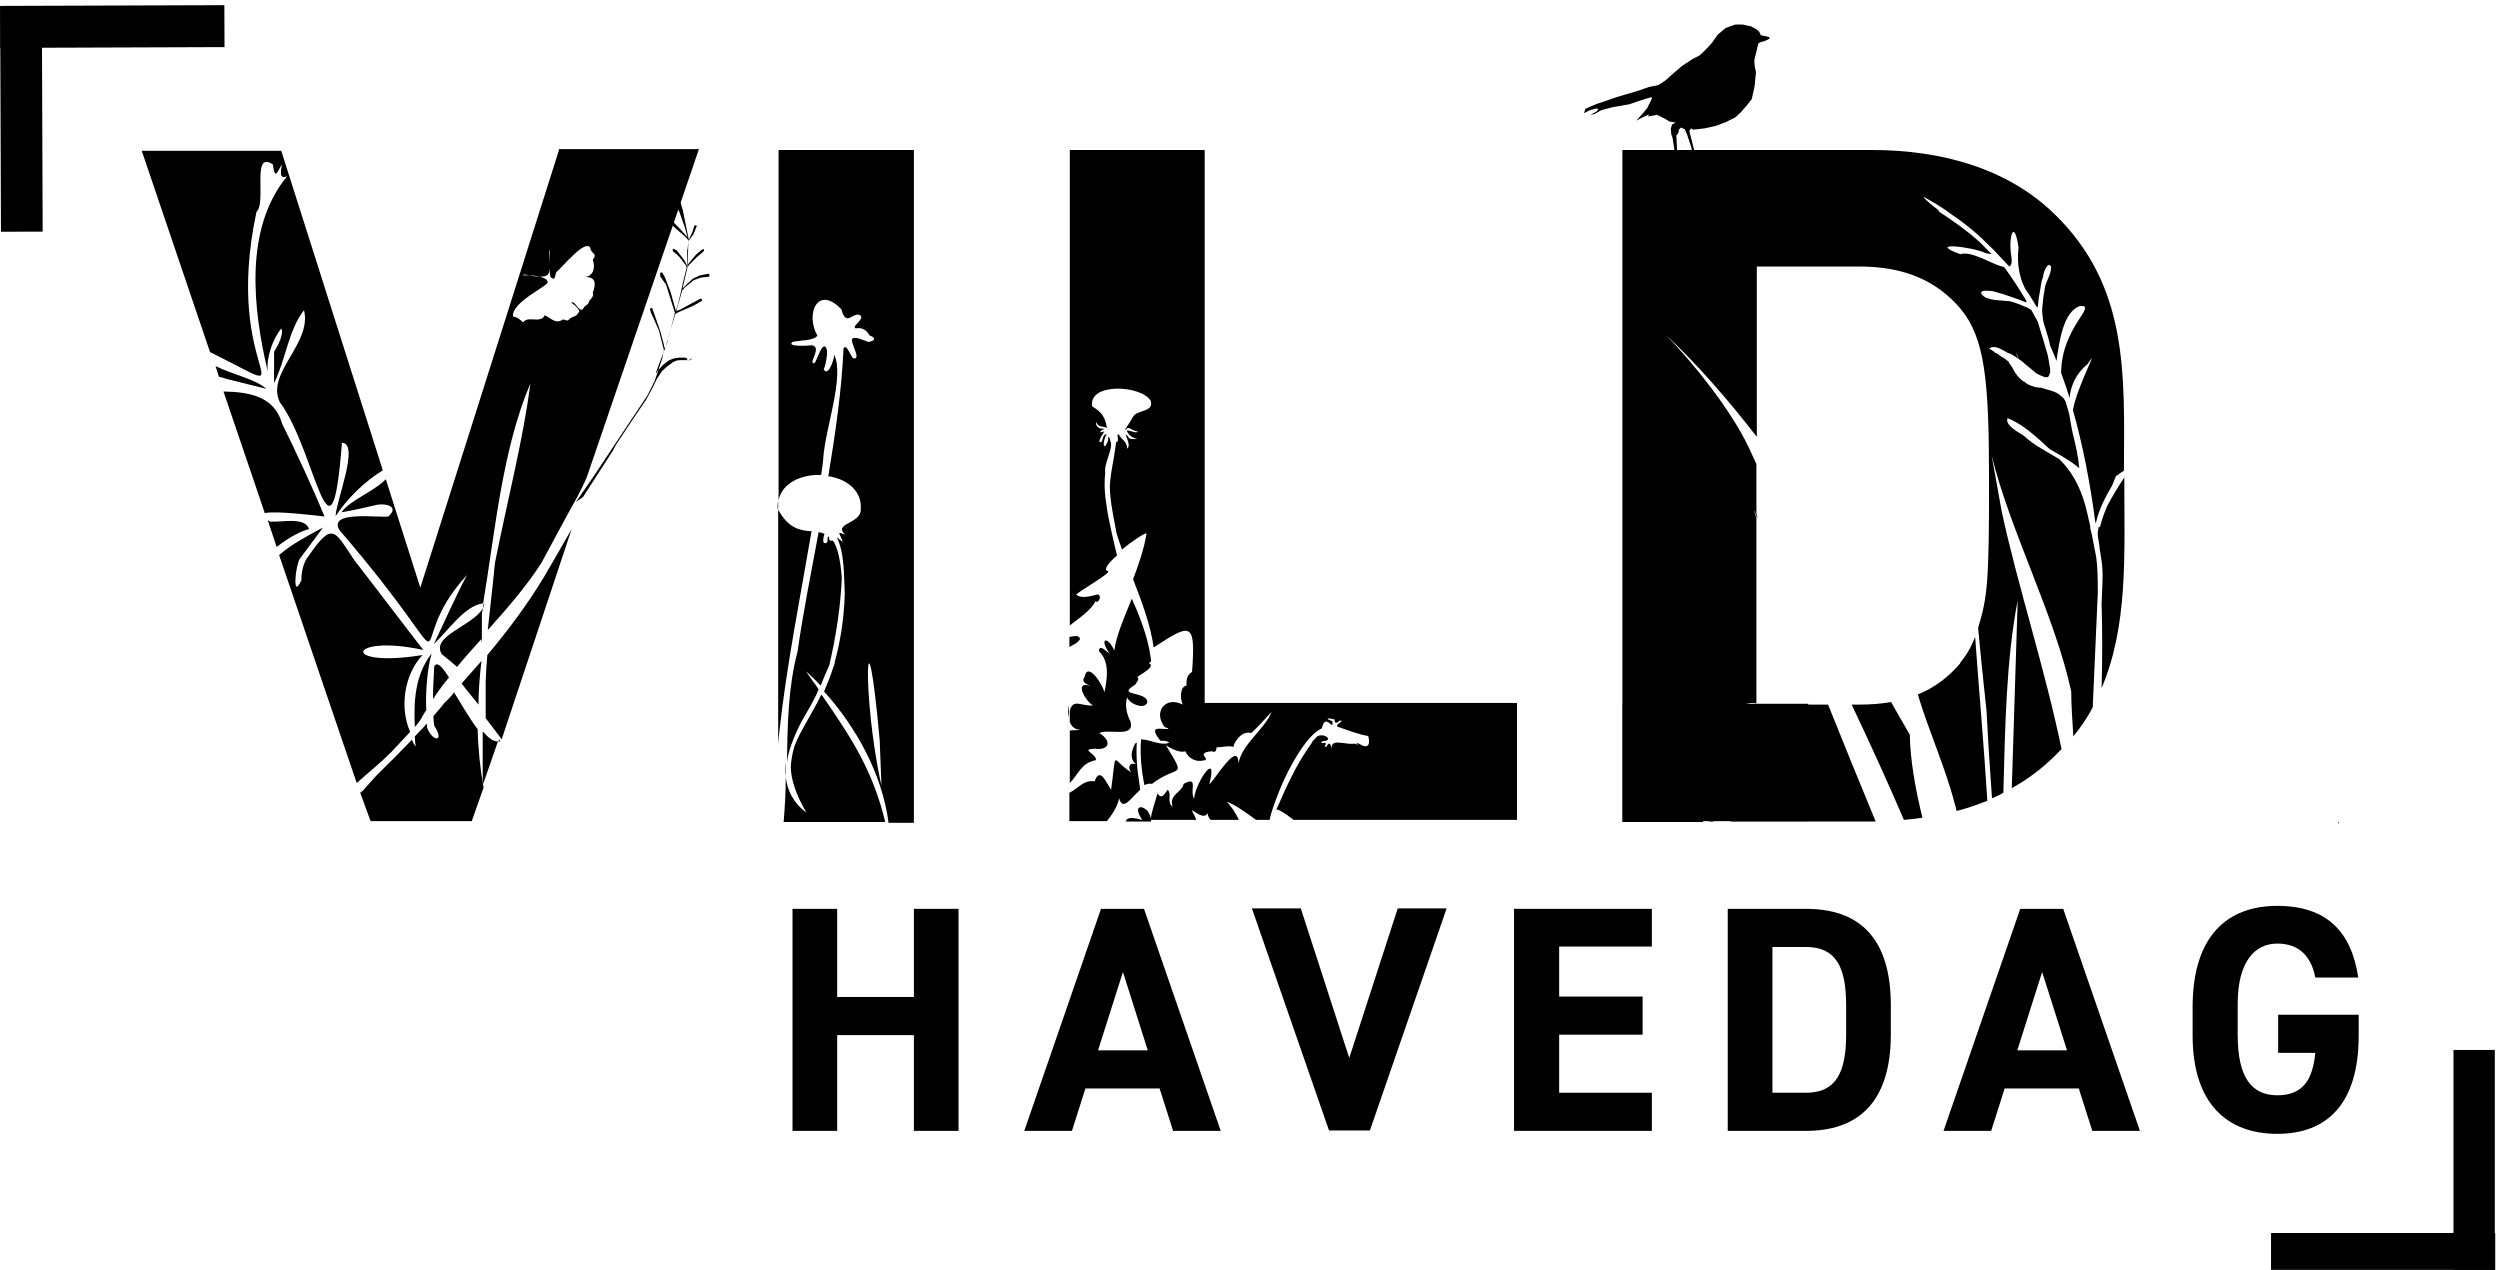
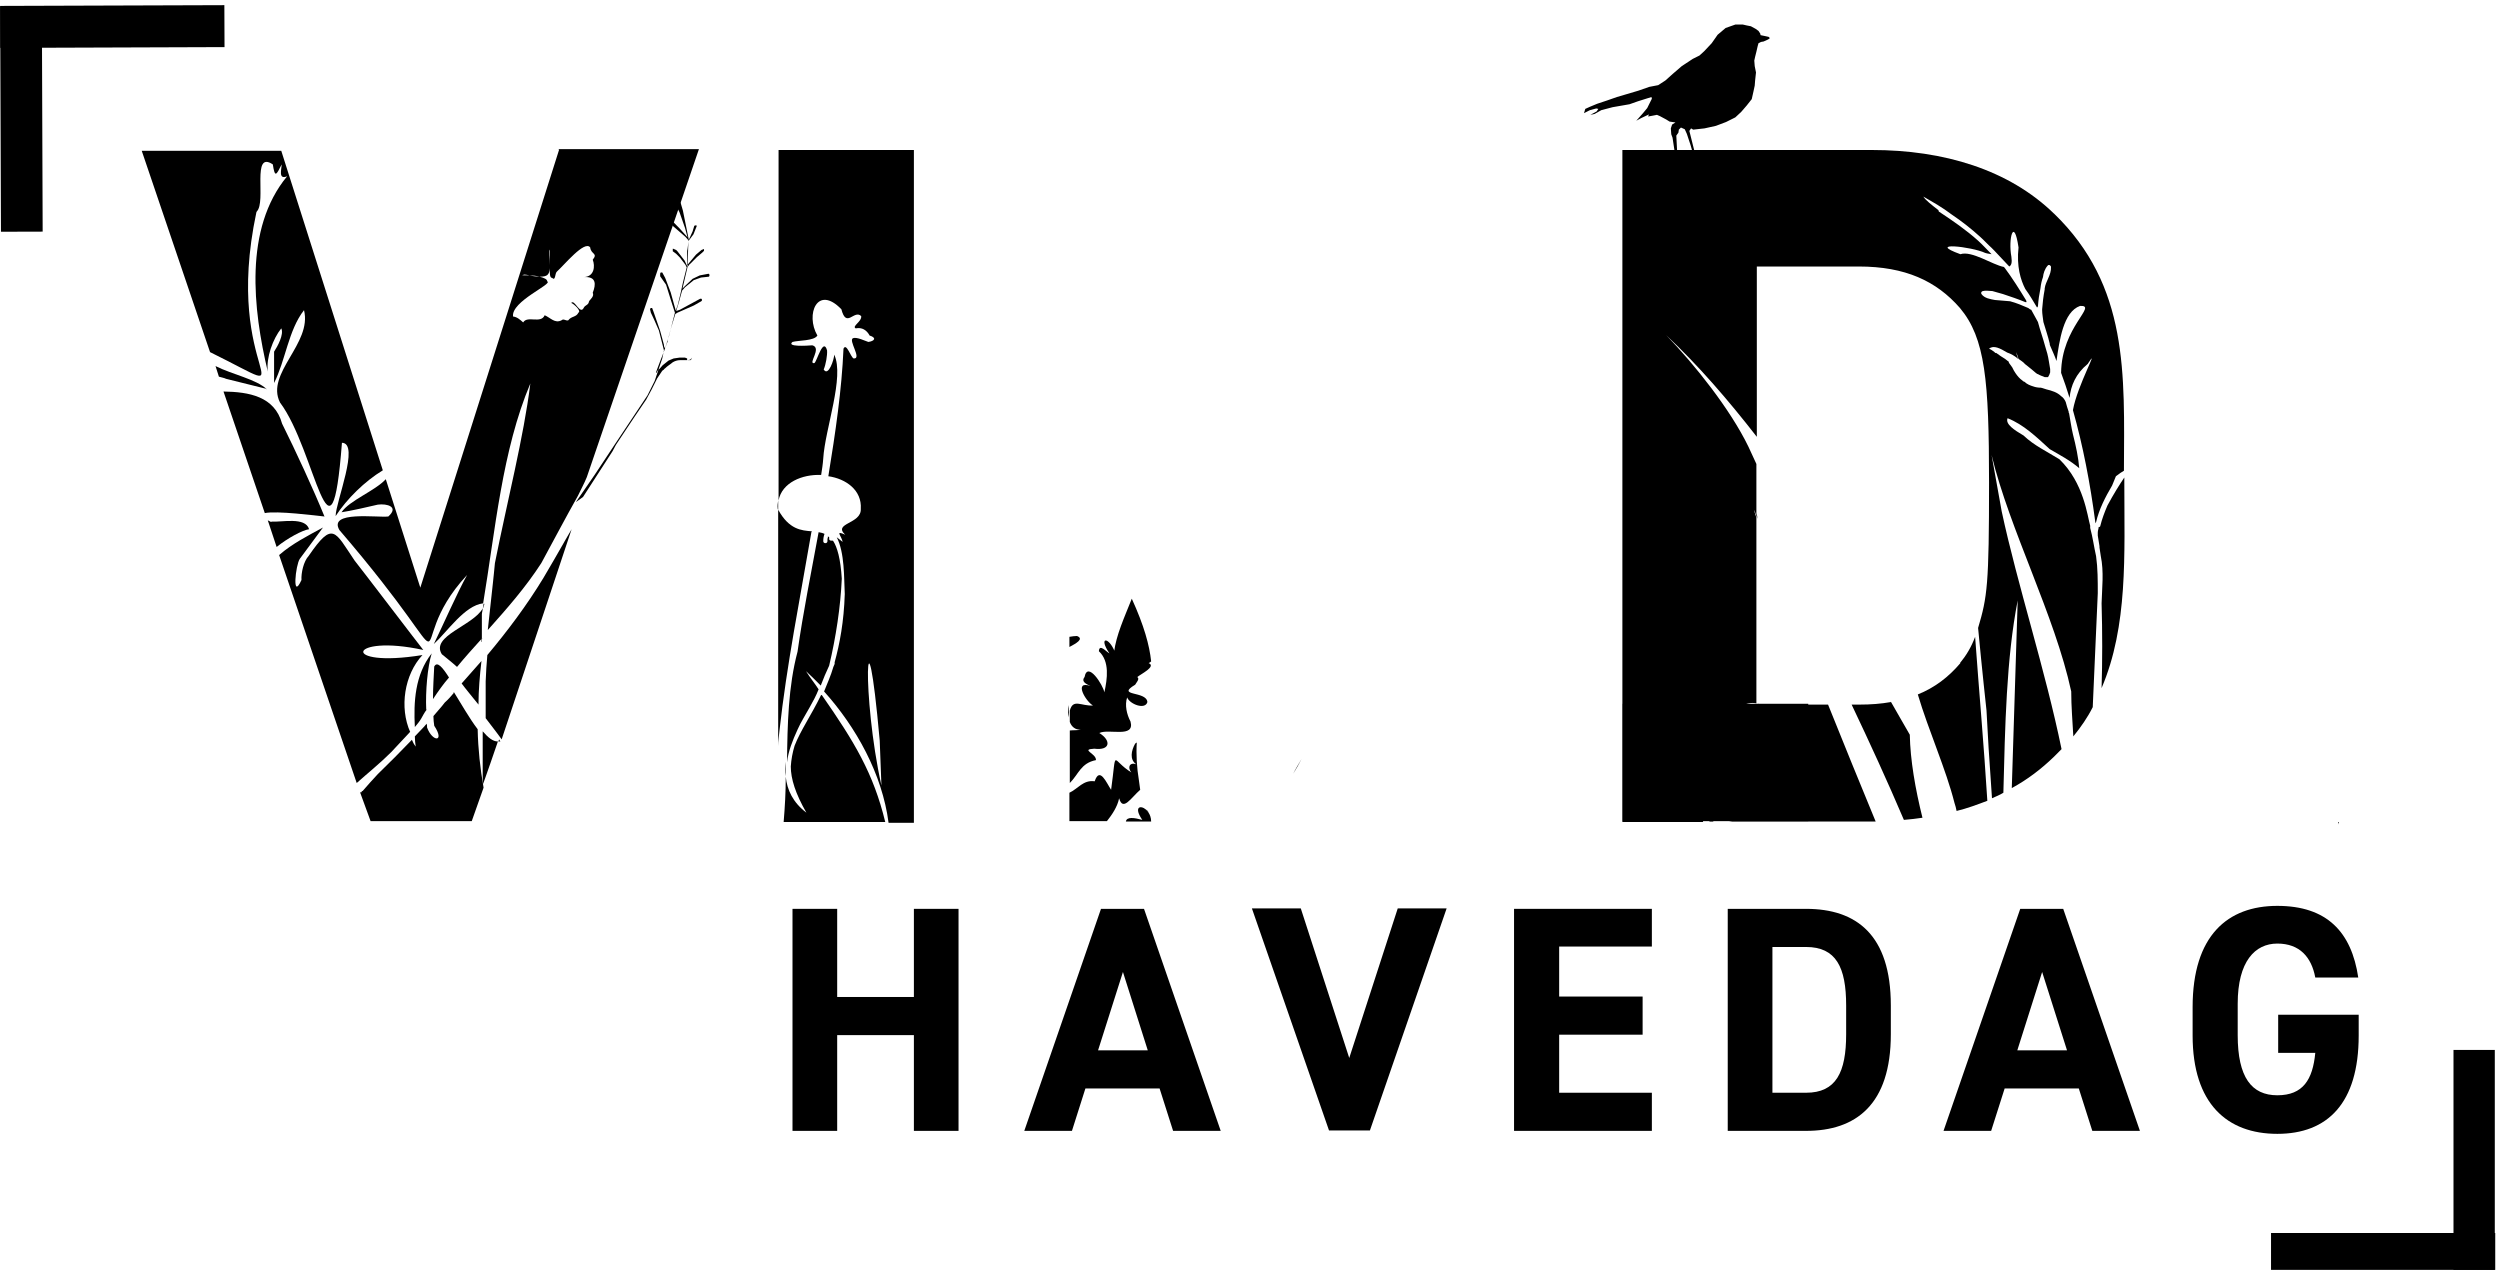
<svg xmlns="http://www.w3.org/2000/svg" width="63" height="32" viewBox="0 0 63 32" fill="none">
  <g clip-path="url(#clip0_1_2)">
    <path d="M21.097 25.124H23.03V22.903H24.155V28.498H23.03V26.085H21.097V28.498H19.971V22.903H21.097V25.124Z" fill="black" />
    <path d="M25.812 28.498L27.745 22.903H28.829L30.762 28.498H29.562L29.222 27.43H27.352L27.013 28.498H25.802H25.812ZM27.66 26.469H28.924L28.298 24.494L27.671 26.469H27.66Z" fill="black" />
    <path d="M32.78 22.892L34.001 26.661L35.223 22.892H36.455L34.522 28.487H33.491L31.548 22.892H32.78Z" fill="black" />
    <path d="M41.627 22.892V23.853H39.291V25.113H41.394V26.074H39.291V27.537H41.627V28.498H38.154V22.903H41.627V22.892Z" fill="black" />
    <path d="M43.539 28.498V22.903H45.514C46.778 22.903 47.649 23.554 47.649 25.337V26.063C47.649 27.836 46.768 28.498 45.514 28.498H43.539ZM46.523 26.063V25.337C46.523 24.376 46.269 23.864 45.514 23.864H44.665V27.537H45.514C46.269 27.537 46.523 27.024 46.523 26.063Z" fill="black" />
    <path d="M48.977 28.498L50.91 22.903H51.993L53.926 28.498H52.726L52.386 27.43H50.517L50.177 28.498H48.966H48.977ZM50.825 26.469H52.089L51.462 24.494L50.836 26.469H50.825Z" fill="black" />
    <path d="M59.439 25.583V26.095C59.439 27.804 58.653 28.573 57.389 28.573C56.125 28.573 55.254 27.814 55.254 26.095V25.38C55.254 23.576 56.136 22.828 57.389 22.828C58.642 22.828 59.258 23.49 59.428 24.633H58.345C58.249 24.12 57.952 23.778 57.389 23.778C56.826 23.778 56.39 24.227 56.39 25.295V26.085C56.39 27.152 56.741 27.601 57.389 27.601C58.037 27.601 58.281 27.206 58.345 26.533H57.41V25.572H59.439V25.583Z" fill="black" />
    <path d="M26.917 17.949C26.917 17.991 26.928 18.023 26.938 18.077V17.767C26.928 17.81 26.917 17.884 26.917 17.959V17.949Z" fill="black" />
    <path d="M12.164 18.429V19.774C12.175 19.774 12.547 18.685 12.547 18.685C12.419 18.685 12.303 18.589 12.164 18.429Z" fill="black" />
    <path d="M11.431 17.468C11.368 17.543 11.283 17.639 11.209 17.703C11.123 17.82 11.017 17.927 10.922 18.045C10.922 18.13 10.932 18.215 10.943 18.29C11.219 18.707 10.9 18.707 10.762 18.333C10.762 18.301 10.762 18.269 10.752 18.237C10.656 18.354 10.55 18.45 10.454 18.557C10.454 18.643 10.465 18.739 10.476 18.814C10.433 18.76 10.401 18.696 10.38 18.643C10.104 18.931 9.807 19.23 9.52 19.508C9.382 19.657 9.265 19.785 9.137 19.935H9.116V19.956C9.116 19.967 9.095 19.967 9.074 19.967L9.339 20.693H11.888L12.186 19.849C12.101 19.369 12.048 18.878 12.037 18.376C11.825 18.098 11.623 17.735 11.442 17.447H11.431V17.468Z" fill="black" />
    <path d="M14.214 13.667C14.044 13.966 13.864 14.276 13.694 14.564C13.28 15.247 12.791 15.899 12.281 16.507C12.26 16.721 12.249 16.945 12.239 17.169V18.098C12.43 18.344 12.621 18.6 12.642 18.632L14.405 13.336C14.352 13.432 14.278 13.55 14.225 13.646L14.214 13.667Z" fill="black" />
    <path d="M10.943 16.785C10.932 17.03 10.911 17.329 10.911 17.618C11.039 17.425 11.166 17.244 11.315 17.073C11.145 16.806 11.017 16.657 10.943 16.796V16.785Z" fill="black" />
    <path d="M10.741 17.884C10.72 17.425 10.773 16.806 10.879 16.465C10.454 17.009 10.422 17.692 10.454 18.322C10.508 18.258 10.571 18.183 10.614 18.109C10.656 18.034 10.699 17.949 10.752 17.884H10.741Z" fill="black" />
    <path d="M10.338 18.45C10.061 17.831 10.189 16.998 10.646 16.507C8.543 16.849 8.766 15.963 10.667 16.379C10.603 16.304 9.042 14.254 8.936 14.126C8.436 13.389 8.394 13.112 7.778 14.009C7.65 14.148 7.587 14.436 7.597 14.617C7.353 15.151 7.449 14.233 7.555 14.083C7.725 13.859 7.969 13.518 8.139 13.293C7.767 13.496 7.364 13.699 7.034 13.987L8.989 19.732C9.275 19.476 9.583 19.23 9.86 18.952C10.019 18.781 10.178 18.611 10.338 18.44V18.45Z" fill="black" />
    <path d="M14.087 3.78L10.592 14.809L9.722 12.076C9.445 12.375 8.808 12.61 8.606 12.909C8.829 12.877 9.297 12.77 9.52 12.717C9.753 12.685 10.061 12.77 9.785 13.016C9.499 13.048 8.266 12.866 8.553 13.357C12.026 17.404 9.966 16.422 11.771 14.489C11.506 14.97 11.177 15.728 10.932 16.23C11.272 15.92 11.708 15.258 12.175 15.204C12.483 13.357 12.653 11.35 13.365 9.663C13.195 11.03 12.791 12.589 12.472 14.19C12.451 14.372 12.441 14.543 12.419 14.713C12.377 15.108 12.334 15.493 12.292 15.877C12.77 15.343 13.248 14.799 13.641 14.19C13.949 13.624 14.246 13.058 14.565 12.492C14.639 12.332 14.724 12.183 14.788 12.023L17.613 3.758H14.066H14.076L14.087 3.78ZM13.842 6.289C13.874 6.321 13.842 6.503 13.842 6.684V6.289ZM14.841 7.602C14.83 7.688 14.745 7.688 14.713 7.752C14.618 7.955 14.48 7.528 14.395 7.634C14.459 7.656 14.66 7.837 14.575 7.88C14.522 7.997 14.395 7.965 14.32 8.072C14.257 8.093 14.204 8.019 14.15 8.072C13.981 8.157 13.874 8.008 13.726 7.944C13.63 8.168 13.29 7.944 13.184 8.125C13.11 8.061 13.035 7.987 12.929 7.976C12.876 7.592 13.949 7.154 13.789 7.09C13.789 7.036 13.715 7.004 13.598 6.972C13.534 6.972 13.439 6.962 13.343 6.94C13.195 6.94 13.099 6.94 13.216 6.919C13.258 6.919 13.29 6.93 13.343 6.94C13.418 6.94 13.524 6.951 13.598 6.972C13.789 6.972 13.842 6.93 13.853 6.759C13.853 6.898 13.853 7.004 13.917 7.004C14.002 7.09 13.981 6.887 14.034 6.844C14.214 6.684 14.735 6.043 14.873 6.236C14.894 6.417 15.075 6.374 14.937 6.545C15 6.705 14.979 6.972 14.713 6.983C15.032 6.962 15.021 7.165 14.937 7.378C14.979 7.463 14.883 7.538 14.841 7.592H14.851L14.841 7.602Z" fill="black" />
    <path d="M11.633 17.223C11.718 17.34 11.888 17.543 12.058 17.756C12.058 17.393 12.09 17.03 12.133 16.657C11.963 16.849 11.793 17.041 11.633 17.223Z" fill="black" />
    <path d="M6.833 13.155C6.801 13.144 6.78 13.123 6.748 13.112L6.971 13.784C7.247 13.56 7.629 13.357 7.789 13.336C7.693 13.016 7.098 13.165 6.833 13.144H6.843L6.833 13.155Z" fill="black" />
    <path d="M12.143 15.482C12.143 15.439 12.164 15.386 12.164 15.333C11.92 15.77 10.847 16.027 11.134 16.486C11.209 16.55 11.389 16.689 11.517 16.806C11.718 16.561 11.931 16.326 12.143 16.091V15.482Z" fill="black" />
    <path d="M6.472 5.328C6.716 5.082 6.333 3.78 6.875 4.143C6.928 4.484 6.96 4.42 7.098 4.143C7.098 4.26 7.003 4.538 7.236 4.442C6.142 5.766 6.376 7.794 6.748 9.364C6.705 9.012 6.875 8.542 7.088 8.275C7.162 8.424 6.992 8.734 6.907 8.862V9.652C7.194 9.086 7.268 8.318 7.661 7.816C7.873 8.659 6.684 9.407 7.056 10.143C7.958 11.339 8.341 14.724 8.617 11.158C9.074 11.168 8.458 12.653 8.458 13.005C8.744 12.567 9.19 12.13 9.647 11.852L7.088 3.801H3.572L5.293 8.873C7.927 10.175 5.579 9.492 6.461 5.349L6.472 5.328Z" fill="black" />
    <path d="M8.181 13.026C7.895 12.322 7.449 11.361 7.109 10.677C6.918 9.983 6.27 9.877 5.632 9.866L6.673 12.93C6.971 12.866 7.969 12.994 8.181 13.016V13.026Z" fill="black" />
    <path d="M6.726 9.812C6.461 9.556 5.856 9.439 5.431 9.225L5.516 9.492C5.59 9.514 5.654 9.524 5.696 9.546L6.726 9.802V9.812Z" fill="black" />
    <path d="M19.62 3.78V12.61C19.705 12.162 20.215 11.948 20.693 11.969C20.714 11.831 20.736 11.702 20.746 11.553C20.789 10.816 21.288 9.492 21.022 8.937C21.022 9.054 20.874 9.503 20.757 9.311C20.81 9.193 20.852 8.948 20.842 8.83C20.746 8.488 20.587 9.108 20.523 9.15C20.343 9.183 20.725 8.766 20.47 8.702C20.332 8.713 19.811 8.745 19.971 8.617C20.12 8.574 20.512 8.595 20.598 8.456C20.29 7.923 20.598 7.165 21.203 7.794C21.33 8.286 21.521 7.794 21.702 7.965C21.723 8.104 21.458 8.222 21.564 8.275C21.723 8.243 21.84 8.318 21.915 8.456C22.095 8.51 22.042 8.595 21.883 8.617C21.808 8.595 21.596 8.488 21.5 8.521C21.362 8.563 21.734 9.054 21.511 9.033C21.437 9.001 21.33 8.627 21.256 8.787C21.213 9.812 21.054 10.902 20.874 12.001C21.32 12.065 21.723 12.354 21.692 12.823C21.713 13.208 20.98 13.176 21.299 13.475C21.033 13.357 21.203 13.496 21.235 13.656L21.086 13.539C21.288 13.934 21.267 14.553 21.288 14.97C21.267 15.664 21.16 16.23 21.033 16.689V16.731C21.022 16.753 21.012 16.785 21.001 16.806C20.937 17.03 20.842 17.233 20.767 17.425C21.575 18.322 22.233 19.508 22.392 20.735H23.03V3.78H19.631H19.62ZM22.169 18.664L22.212 19.796C21.713 17.564 21.819 14.767 22.169 18.664Z" fill="black" />
    <path d="M20.959 13.624C20.937 13.624 20.905 13.624 20.895 13.592V13.539C20.895 13.539 20.874 13.518 20.863 13.518C20.863 13.539 20.863 13.56 20.852 13.582V13.635C20.852 13.667 20.831 13.688 20.799 13.688C20.767 13.688 20.746 13.667 20.746 13.635C20.746 13.571 20.757 13.507 20.778 13.454C20.736 13.432 20.683 13.421 20.629 13.411C20.438 14.446 20.236 15.45 20.098 16.422C19.865 17.297 19.843 18.248 19.833 19.209C19.865 18.931 19.971 18.664 20.098 18.386C20.183 18.194 20.3 18.013 20.406 17.82C20.491 17.671 20.566 17.532 20.629 17.372C20.534 17.223 20.417 17.084 20.311 16.913C20.438 17.03 20.555 17.148 20.683 17.276C20.746 17.105 20.821 16.934 20.895 16.774C21.065 16.059 21.182 15.29 21.213 14.585C21.182 14.073 21.097 13.784 20.991 13.624H20.969H20.959Z" fill="black" />
    <path d="M20.459 13.389C20.194 13.368 19.886 13.347 19.61 12.845V18.803C19.61 18.675 19.631 18.547 19.642 18.418C19.822 16.774 20.162 15.076 20.449 13.4H20.459V13.389Z" fill="black" />
    <path d="M20.693 17.511C20.438 18.034 20.173 18.408 20.024 18.792C19.971 18.963 19.939 19.145 19.928 19.315C19.928 19.625 20.045 19.999 20.321 20.479C19.982 20.223 19.833 19.903 19.801 19.572C19.801 19.956 19.78 20.33 19.748 20.714H22.308C22.01 19.486 21.532 18.696 20.714 17.521L20.693 17.511Z" fill="black" />
    <path d="M28.648 18.717C28.638 18.717 28.616 18.728 28.606 18.739C28.51 18.91 28.457 19.145 28.638 19.262C28.468 19.198 28.404 19.337 28.51 19.465C27.99 19.145 28.149 18.824 28 19.903C27.884 19.732 27.714 19.305 27.586 19.689C27.299 19.646 27.161 19.881 26.949 19.977V20.693H27.894C28.022 20.532 28.16 20.33 28.202 20.116C28.298 20.458 28.5 20.105 28.733 19.903C28.723 19.828 28.712 19.742 28.701 19.668C28.648 19.347 28.627 19.016 28.648 18.696H28.638L28.648 18.717Z" fill="black" />
    <path d="M28.935 20.458C28.914 20.447 28.903 20.426 28.882 20.404C28.733 20.276 28.563 20.34 28.786 20.661C28.584 20.607 28.393 20.575 28.372 20.703H29.009C29.009 20.607 28.977 20.522 28.935 20.468H28.946L28.935 20.458Z" fill="black" />
    <path d="M27.14 16.027C27.087 16.027 27.013 16.037 26.949 16.048V16.304C27.108 16.219 27.331 16.101 27.14 16.027Z" fill="black" />
    <path d="M28.096 16.432C27.937 16.027 27.671 16.048 27.958 16.465C27.884 16.432 27.703 16.208 27.692 16.411C27.968 16.667 27.905 17.105 27.83 17.447C27.799 17.265 27.406 16.646 27.331 17.062C27.236 17.18 27.384 17.244 27.48 17.287C27.044 17.137 27.363 17.682 27.544 17.778C27.246 17.799 27.044 17.596 26.959 17.906V18.194C27.002 18.312 27.098 18.397 27.236 18.386C27.161 18.408 27.055 18.397 26.959 18.408V19.732C27.183 19.508 27.236 19.23 27.618 19.155C27.629 18.984 27.214 18.888 27.576 18.867C27.979 18.92 28.011 18.664 27.703 18.472C27.937 18.354 28.606 18.611 28.489 18.183C28.393 18.002 28.34 17.767 28.404 17.575C28.468 17.746 28.861 17.895 28.914 17.692C28.892 17.404 28.107 17.554 28.606 17.255C28.627 17.212 28.733 17.105 28.659 17.062C28.744 16.988 29.147 16.796 28.946 16.71C28.967 16.699 28.988 16.689 29.009 16.667C28.967 16.262 28.829 15.76 28.521 15.087C28.33 15.568 28.128 16.005 28.075 16.432H28.107H28.096Z" fill="black" />
    <path d="M32.801 19.123C32.727 19.251 32.652 19.369 32.589 19.497C32.663 19.379 32.737 19.251 32.801 19.123Z" fill="black" />
-     <path d="M30.358 17.756V3.78H26.959V15.76C27.225 15.557 27.501 15.365 27.607 15.151C27.682 15.226 27.788 14.991 27.65 14.98C27.501 15.023 27.236 15.098 27.119 14.98C27.289 14.841 28 14.436 27.926 14.393C27.788 14.372 27.926 14.19 28.149 13.998C28.128 13.913 28.107 13.816 28.085 13.731C28.022 13.475 27.968 13.208 27.915 12.941C27.905 12.877 27.894 12.802 27.884 12.738C27.841 12.471 27.82 12.204 27.852 11.916C27.809 11.681 28.075 11.275 27.979 11.115C27.968 11.019 27.915 10.944 27.926 11.094C27.799 11.435 27.767 11.115 27.894 10.944C27.745 10.944 27.82 11.19 27.703 11.136C27.703 11.051 27.788 10.944 27.83 10.87C27.639 10.934 27.735 10.848 27.852 10.795C27.756 10.827 27.586 10.773 27.629 10.635C27.671 10.784 27.809 10.731 27.894 10.784C27.852 10.507 27.756 10.378 27.522 10.24C27.427 9.631 28.765 9.706 28.999 10.101C29.084 10.4 28.638 10.314 28.542 10.517C28.51 10.603 28.223 10.987 28.415 10.784C28.5 10.784 28.563 10.87 28.669 10.87C28.669 10.966 28.276 10.741 28.436 10.923C28.51 11.072 28.829 11.072 28.521 11.062C28.478 11.062 28.436 11.04 28.425 10.998C28.255 10.827 28.542 11.2 28.404 11.307C28.404 11.115 28.255 11.083 28.192 10.944C28.107 10.944 28.234 11.115 28.128 11.147V11.094C28.117 11.254 28.085 11.403 28.064 11.564C28.022 11.788 27.979 12.023 27.968 12.247C27.968 12.503 28.011 12.749 28.053 12.994C28.085 13.144 28.107 13.293 28.138 13.443C28.181 13.582 28.223 13.71 28.276 13.848C28.542 13.624 28.861 13.421 28.892 13.443C28.829 13.848 28.691 14.233 28.553 14.596C28.776 15.172 28.988 15.728 29.073 16.315C30.008 15.706 30.135 15.642 30.04 16.934C29.912 16.998 29.891 17.148 29.901 17.276C29.721 17.308 29.742 17.628 29.806 17.756C29.37 17.532 29.052 17.938 29.349 18.322C29.615 18.408 29.232 18.354 29.19 18.365C28.999 18.365 29.19 18.611 29.254 18.675C29.317 18.653 29.424 18.675 29.466 18.717C29.254 18.803 28.977 18.632 28.755 18.632C28.723 19.016 28.765 19.411 28.839 19.785C28.903 19.753 28.967 19.742 29.031 19.753C29.7 19.241 29.912 19.668 29.381 18.781C29.498 18.856 29.732 18.984 29.87 18.931C29.944 19.102 30.125 19.209 30.316 19.166C30.56 19.145 30.082 18.974 30.539 18.931C30.624 18.974 30.656 18.92 30.656 18.835C30.741 18.835 30.995 18.781 31.081 18.824C31.081 18.749 31.272 18.397 31.526 18.472C31.697 18.333 31.898 18.087 32.047 17.938C31.856 18.397 31.303 18.739 31.208 19.241C31.208 18.643 30.634 19.625 30.475 19.764C30.709 18.846 30.103 19.764 30.093 20.127C29.965 19.935 30.22 19.54 29.827 19.753C29.785 19.977 29.445 20.02 29.551 20.33C29.392 20.212 29.54 20.009 29.424 19.903C29.349 19.999 29.275 20.169 29.169 19.988C29.126 20.169 29.009 20.458 28.999 20.661H30.146C30.125 20.597 30.082 20.511 30.029 20.415C30.125 20.458 30.348 20.661 30.433 20.49C30.433 20.532 30.454 20.607 30.507 20.661H31.218C31.144 20.49 31.006 20.287 30.91 20.201C31.102 20.266 31.389 20.468 31.654 20.661H31.994C32.036 20.458 32.111 20.266 32.174 20.095C32.344 19.646 32.557 19.209 32.833 18.814C32.95 18.653 33.12 18.44 33.311 18.354C33.407 17.927 33.608 18.472 33.576 18.173C33.353 18.098 33.481 18.087 33.63 18.13C33.63 18.248 33.693 18.226 33.757 18.162C33.927 18.141 33.63 18.258 33.704 18.312C33.959 18.397 34.214 18.504 34.479 18.547C34.543 18.771 34.469 18.888 34.245 18.739C34.033 18.685 34.394 18.824 34.129 18.739C33.916 18.781 33.502 18.579 33.566 18.888C33.544 18.803 33.513 18.643 33.428 18.814C33.311 18.846 33.47 18.749 33.385 18.717C33.311 18.739 33.236 18.707 33.353 18.675C33.598 18.664 33.396 18.472 33.215 18.547H33.205C33.162 18.589 33.13 18.632 33.077 18.675C33.077 18.675 33.067 18.696 33.067 18.707C32.684 19.23 32.419 19.817 32.164 20.404C32.217 20.383 32.419 20.522 32.599 20.661H38.228V17.714H30.326L30.358 17.756Z" fill="black" />
    <path d="M51.77 5.392C50.623 4.271 48.977 3.78 47.171 3.78H40.884V20.714H42.912C42.934 20.671 42.934 20.597 42.912 20.5C42.923 20.266 42.668 19.86 42.891 19.7C42.572 19.614 42.381 19.454 42.094 19.668C42.286 19.465 42.636 19.048 42.116 19.283C41.818 19.369 41.447 19.422 41.17 19.55C41.585 19.273 40.937 19.614 41.054 19.422C41.521 19.219 42.052 19.07 42.53 18.931C42.827 18.707 43.157 18.45 43.465 18.248C43.751 17.842 43.974 17.671 44.261 17.724V13.048C44.24 12.984 44.219 12.909 44.197 12.845C44.219 12.888 44.24 12.93 44.261 12.984V11.692C44.197 11.542 44.123 11.403 44.059 11.254C43.603 10.314 42.711 9.193 41.988 8.446C42.795 9.204 43.55 10.079 44.272 11.008V6.716H46.842C48.01 6.716 48.796 7.079 49.391 7.762C50.028 8.521 50.124 9.588 50.124 12.162C50.124 14.735 50.081 15.044 49.848 15.824C49.943 16.838 50.06 17.906 50.06 17.906C50.081 18.365 50.135 19.241 50.198 20.116C50.294 20.073 50.4 20.031 50.485 19.977C50.528 18.312 50.559 16.593 50.846 15.13C50.804 16.529 50.751 18.215 50.697 19.86C51.09 19.646 51.441 19.379 51.76 19.07C51.823 19.006 51.887 18.942 51.951 18.878C51.547 16.902 50.836 14.724 50.443 12.888L50.188 11.467C50.644 13.357 51.781 15.504 52.195 17.425C52.195 17.799 52.227 18.173 52.248 18.557C52.439 18.322 52.609 18.077 52.737 17.82L52.864 14.948C52.864 14.639 52.864 14.318 52.822 14.019C52.769 13.784 52.737 13.539 52.673 13.304V13.251C52.599 12.994 52.514 12.172 51.898 11.574C51.59 11.382 51.25 11.222 50.995 10.976C50.761 10.838 50.528 10.688 50.591 10.539C50.995 10.699 51.314 11.008 51.653 11.318C51.908 11.467 52.174 11.606 52.397 11.799C52.376 11.531 52.312 11.233 52.238 10.944C52.195 10.763 52.174 10.592 52.142 10.421C52.142 10.421 52.142 10.41 52.131 10.4V10.378C52.099 10.293 52.078 10.207 52.057 10.133C52.036 10.079 51.993 10.015 51.94 9.983C51.845 9.887 51.706 9.845 51.569 9.812C51.526 9.802 51.483 9.78 51.43 9.77C51.367 9.77 51.292 9.759 51.239 9.738C51.165 9.716 51.08 9.684 51.016 9.62C50.995 9.62 50.974 9.599 50.963 9.588C50.899 9.546 50.836 9.471 50.793 9.407C50.761 9.364 50.74 9.321 50.708 9.257C50.676 9.215 50.655 9.183 50.623 9.14V9.118C50.591 9.097 50.559 9.065 50.528 9.044C50.453 9.001 50.379 8.948 50.305 8.894H50.283C50.283 8.894 50.273 8.894 50.262 8.873C50.22 8.841 50.177 8.809 50.124 8.787C50.241 8.691 50.4 8.777 50.581 8.884C50.676 8.916 50.772 8.969 50.857 9.044C50.836 8.99 50.814 8.916 50.804 8.873C50.687 8.574 50.613 8.424 50.804 8.873C50.825 8.916 50.846 8.969 50.867 9.044C50.921 9.086 50.984 9.118 51.027 9.172C51.154 9.268 51.25 9.353 51.314 9.407C51.324 9.407 51.335 9.428 51.356 9.428C51.409 9.46 51.473 9.481 51.526 9.503H51.611C51.632 9.471 51.653 9.428 51.664 9.385V9.3C51.653 9.236 51.643 9.172 51.632 9.108C51.611 8.969 51.579 8.852 51.537 8.723C51.483 8.521 51.409 8.318 51.356 8.115C51.303 8.019 51.239 7.901 51.186 7.805C51.165 7.805 51.144 7.784 51.112 7.762C50.963 7.698 50.814 7.634 50.655 7.592C50.528 7.581 50.4 7.57 50.273 7.56C50.156 7.538 50.007 7.517 49.933 7.41C49.912 7.378 49.933 7.346 49.965 7.335C50.039 7.314 50.135 7.335 50.209 7.335C50.294 7.357 50.389 7.389 50.474 7.41C50.666 7.474 50.857 7.538 51.037 7.613H51.08H51.069C51.069 7.602 51.059 7.581 51.059 7.57C50.889 7.293 50.708 7.004 50.517 6.748C50.517 6.748 50.506 6.737 50.496 6.727C50.209 6.673 49.688 6.31 49.402 6.406C48.52 6.086 49.688 6.214 50.028 6.374C50.092 6.396 50.156 6.396 50.188 6.406C50.071 6.289 49.965 6.171 49.848 6.065C49.55 5.798 49.211 5.563 48.871 5.339C48.86 5.339 48.849 5.317 48.849 5.296C48.669 5.157 48.531 5.05 48.467 4.954C48.711 5.093 48.956 5.232 49.179 5.403C49.434 5.574 49.678 5.766 49.901 5.969C49.997 6.054 50.092 6.161 50.188 6.246C50.22 6.278 50.241 6.3 50.262 6.321C50.389 6.46 50.506 6.577 50.634 6.716C50.687 6.684 50.708 6.62 50.687 6.47C50.602 6.022 50.751 5.445 50.867 6.236C50.814 6.716 50.921 7.058 51.037 7.282C51.154 7.442 51.239 7.592 51.335 7.752C51.335 7.752 51.345 7.73 51.356 7.72C51.367 7.56 51.388 7.421 51.42 7.261C51.43 7.165 51.452 7.068 51.483 6.983C51.494 6.887 51.526 6.78 51.6 6.695C51.632 6.652 51.685 6.695 51.685 6.727C51.696 6.93 51.547 7.09 51.526 7.271V7.293C51.494 7.463 51.473 7.634 51.462 7.794V7.816C51.462 7.912 51.483 8.019 51.494 8.115C51.547 8.296 51.611 8.478 51.653 8.659C51.653 8.681 51.653 8.691 51.664 8.713C51.717 8.841 51.781 8.969 51.823 9.097C51.898 8.585 51.993 7.859 52.418 7.709C52.875 7.688 51.951 8.232 51.94 9.396C52.014 9.599 52.089 9.812 52.153 10.026C52.184 9.716 52.312 9.417 52.609 9.172C52.949 8.649 52.344 9.716 52.238 10.336C52.492 11.233 52.673 12.183 52.8 13.144V13.165V13.187C52.8 13.187 52.811 13.165 52.822 13.155C52.896 12.834 53.055 12.524 53.225 12.236C53.257 12.162 53.289 12.076 53.321 12.001C53.406 11.937 53.48 11.884 53.523 11.863C53.533 9.428 53.65 7.207 51.76 5.381H51.749L51.77 5.392Z" fill="black" />
-     <path d="M44.378 17.756C44.516 17.799 44.654 17.885 44.824 18.002C44.293 18.151 44.654 18.835 44.442 19.23C43.858 20.276 42.764 19.23 43.411 20.65C43.454 20.671 43.56 20.693 43.656 20.703H47.267C46.863 19.721 46.46 18.739 46.067 17.756H44.357H44.367H44.378Z" fill="black" />
+     <path d="M44.378 17.756C44.293 18.151 44.654 18.835 44.442 19.23C43.858 20.276 42.764 19.23 43.411 20.65C43.454 20.671 43.56 20.693 43.656 20.703H47.267C46.863 19.721 46.46 18.739 46.067 17.756H44.357H44.367H44.378Z" fill="black" />
    <path d="M49.402 16.71C49.104 17.062 48.754 17.329 48.329 17.5C48.595 18.397 49.041 19.39 49.253 20.234C49.274 20.298 49.296 20.372 49.306 20.436C49.572 20.372 49.827 20.276 50.081 20.18C49.996 18.803 49.869 17.383 49.773 16.048C49.678 16.304 49.55 16.518 49.391 16.71H49.402Z" fill="black" />
    <path d="M53.533 12.172V12.033C53.416 12.204 53.257 12.46 53.108 12.738C53.034 12.909 52.97 13.08 52.928 13.251C52.928 13.272 52.907 13.283 52.886 13.283C52.886 13.325 52.864 13.368 52.864 13.421V13.496C52.875 13.582 52.896 13.678 52.907 13.763V13.795C52.917 13.859 52.928 13.945 52.939 14.009C53.023 14.414 52.97 14.82 52.96 15.204C52.981 15.931 52.981 16.657 52.96 17.34C53.629 15.77 53.533 13.987 53.533 12.162V12.172Z" fill="black" />
    <path d="M47.649 17.692C47.405 17.735 47.15 17.756 46.853 17.756H46.661C47.118 18.717 47.564 19.689 47.978 20.661C48.138 20.65 48.287 20.629 48.446 20.607C48.265 19.881 48.138 19.145 48.127 18.515C47.968 18.248 47.819 17.97 47.649 17.682V17.692Z" fill="black" />
    <path d="M43.305 20.629C43.305 20.383 43.21 20.063 43.103 19.838C42.88 19.742 42.87 20.362 43.082 20.703H43.167C43.188 20.682 43.231 20.65 43.305 20.629Z" fill="black" />
    <path d="M12.611 18.685C12.611 18.685 12.579 18.643 12.579 18.632L12.557 18.685H12.611Z" fill="black" />
    <path d="M44.378 17.756C44.357 17.756 44.325 17.746 44.304 17.735V17.756H44.378Z" fill="black" />
    <path d="M12.143 16.166C12.143 16.134 12.143 16.101 12.154 16.08C12.154 16.08 12.143 16.091 12.133 16.101V16.176H12.143V16.166Z" fill="black" />
    <path d="M12.186 15.215C12.186 15.258 12.175 15.29 12.164 15.343C12.186 15.301 12.196 15.269 12.207 15.215H12.186Z" fill="black" />
    <path d="M19.599 12.823C19.599 12.823 19.599 12.834 19.61 12.845V12.61C19.599 12.674 19.588 12.749 19.599 12.823Z" fill="black" />
    <path d="M19.801 19.561V19.198C19.79 19.326 19.78 19.433 19.801 19.561Z" fill="black" />
    <path d="M28.935 20.458C28.924 20.436 28.903 20.415 28.882 20.404C28.892 20.426 28.914 20.447 28.935 20.458Z" fill="black" />
    <path d="M58.918 20.778C58.918 20.757 58.929 20.735 58.94 20.714H58.918V20.778Z" fill="black" />
    <path d="M44.219 12.866C44.24 12.93 44.261 13.005 44.282 13.069V13.005C44.261 12.962 44.24 12.92 44.219 12.866Z" fill="black" />
    <path d="M1.055 0.156L0.004 0.16L0.024 5.84L1.075 5.837L1.055 0.156Z" fill="black" />
    <path d="M5.654 0.13L0.004 0.149L0.007 1.207L5.658 1.187L5.654 0.13Z" fill="black" />
    <path d="M62.869 26.459H61.828V32.139H62.869V26.459Z" fill="black" />
    <path d="M62.88 31.071H57.23V32.128H62.88V31.071Z" fill="black" />
    <path d="M42.944 1.292L43.135 1.089L43.284 0.876L43.486 0.705L43.73 0.619H43.921L44.017 0.641L44.123 0.662L44.24 0.726L44.314 0.779L44.357 0.844L44.367 0.886L44.474 0.908L44.569 0.929L44.601 0.961L44.559 0.993L44.442 1.046L44.378 1.057L44.314 1.089L44.293 1.164L44.261 1.303L44.229 1.431L44.208 1.527L44.219 1.666L44.251 1.826L44.229 2.029L44.219 2.157L44.187 2.306L44.144 2.498L44.017 2.659L43.879 2.819L43.73 2.958L43.496 3.075L43.242 3.171L42.955 3.235L42.668 3.267L42.615 3.235L42.572 3.299L42.711 3.855L42.753 4.025L42.795 4.121L42.817 4.186L42.859 4.26L42.976 4.292L43.103 4.324L43.273 4.378L43.369 4.367L43.475 4.42L43.411 4.463L43.358 4.41H43.305H43.21L43.072 4.452L42.944 4.42L42.859 4.399L42.806 4.335L42.753 4.324L42.7 4.356L42.594 4.399L42.487 4.378L42.519 4.303L42.657 4.271L42.711 4.228L42.7 4.1V4.004L42.604 3.662L42.509 3.374L42.456 3.257L42.36 3.214L42.307 3.267L42.296 3.342L42.243 3.417L42.264 3.822L42.328 4.218L42.392 4.356L42.413 4.41L42.509 4.452L42.615 4.517L42.711 4.549L42.817 4.602L42.742 4.581L42.7 4.613L42.519 4.559L42.403 4.538L42.318 4.463L42.094 4.506L41.946 4.442L42.01 4.41L42.094 4.42L42.243 4.41L42.254 4.25L42.243 4.068L42.19 3.748L42.148 3.47L42.116 3.385L42.105 3.235L42.137 3.139L42.222 3.086L42.073 3.064L41.988 3.011L41.829 2.926L41.755 2.894L41.648 2.915L41.532 2.936L41.553 2.883L41.351 2.979L41.234 3.043L41.404 2.851L41.51 2.723L41.595 2.552L41.627 2.488L41.617 2.445L41.277 2.552L41.064 2.627L40.639 2.701L40.353 2.776L40.183 2.872L40.077 2.894L40.236 2.808L40.278 2.744L40.225 2.733L40.066 2.776L39.917 2.851L39.949 2.744L40.066 2.691L40.246 2.616L40.501 2.531L40.746 2.445L41.001 2.37L41.287 2.285L41.563 2.189L41.786 2.146L41.967 2.029L42.158 1.858L42.381 1.666L42.657 1.484L42.827 1.399L42.944 1.292Z" fill="black" />
    <path d="M17.316 9.076V9.033L17.262 9.012H17.124L16.976 9.033L16.848 9.086L16.7 9.204C16.657 9.257 16.615 9.3 16.561 9.353V9.375H16.551C16.551 9.375 16.551 9.396 16.54 9.396H16.53C16.519 9.396 16.742 8.83 16.742 8.83L16.859 8.467L16.901 8.296L17.018 7.912L17.071 7.88L17.485 7.698L17.634 7.613L17.687 7.581V7.538C17.687 7.528 17.666 7.528 17.645 7.528L17.135 7.805L17.04 7.837L17.103 7.634L17.188 7.325L17.262 7.239L17.485 7.058L17.666 6.994L17.868 6.972C17.868 6.972 17.868 6.962 17.878 6.951V6.919L17.857 6.898L17.634 6.94L17.454 7.026L17.262 7.207L17.199 7.271L17.326 6.727L17.369 6.673C17.369 6.663 17.39 6.652 17.401 6.641L17.56 6.481L17.698 6.364L17.741 6.321V6.278H17.73L17.677 6.3L17.539 6.417L17.316 6.684V6.321C17.326 6.321 17.348 6.075 17.348 6.075L17.475 5.905L17.56 5.691C17.539 5.67 17.517 5.68 17.496 5.691L17.454 5.83L17.358 6.043L17.209 5.307L17.156 5.125L17.061 4.922L16.997 4.783L16.933 4.762L16.901 4.794V4.88C16.912 4.88 16.997 5.104 16.997 5.104L17.124 5.349L17.262 5.744L17.326 5.979L17.114 5.744L16.923 5.552L16.859 5.52V5.542C16.848 5.542 16.848 5.563 16.848 5.563L16.965 5.702L17.124 5.84L17.273 5.969L17.348 6.054L17.326 6.727L17.252 6.567L17.071 6.332L17.04 6.3C17.018 6.289 16.986 6.278 16.965 6.268H16.954V6.332L17.04 6.396L17.135 6.492L17.273 6.673L17.305 6.737L17.209 7.122L17.146 7.41L17.082 7.677L17.029 7.826L16.901 7.367L16.763 7.004L16.689 6.866H16.657C16.646 6.866 16.636 6.887 16.636 6.898V6.962L16.785 7.175L16.912 7.581L17.008 7.88L16.912 8.254L16.827 8.574V8.606C16.795 8.659 16.785 8.723 16.763 8.766H16.753C16.742 8.755 16.732 8.734 16.732 8.713V8.691L16.636 8.339L16.466 7.848L16.434 7.762H16.392C16.392 7.773 16.392 7.784 16.381 7.794L16.402 7.88L16.487 8.061L16.604 8.328L16.732 8.83L16.689 9.033L16.498 9.599L16.317 9.962L15.478 11.222L15.266 11.542L14.99 11.959L14.512 12.653L14.692 12.524L15.436 11.371L15.521 11.211L15.733 10.891L15.988 10.507L16.285 10.069L16.423 9.812L16.561 9.535L16.689 9.343L16.732 9.311C16.732 9.3 16.753 9.289 16.763 9.279C16.816 9.225 16.891 9.183 16.954 9.129C17.008 9.097 17.071 9.076 17.135 9.076H17.401L17.422 9.054C17.422 9.044 17.432 9.022 17.443 9.012L17.39 9.065L17.316 9.076Z" fill="black" />
    <path d="M42.923 18.611C43.242 18.835 43.528 19.027 43.889 19.155C44.208 19.283 44.559 19.198 44.898 19.219C44.559 19.123 44.197 18.974 43.889 18.803C43.698 18.707 43.635 18.632 43.518 18.418C43.433 18.258 43.327 18.034 43.103 18.183C43.019 18.269 42.955 18.376 42.912 18.493C42.859 18.579 42.774 18.643 42.668 18.664C42.53 18.728 42.434 18.781 42.296 18.878C42.201 18.963 42.084 19.048 41.946 19.102C41.861 19.123 41.797 19.177 41.786 19.273C41.744 19.315 41.436 19.678 41.404 19.39C41.521 19.251 41.691 19.305 41.85 19.305C42.01 19.305 42.126 19.273 42.275 19.241C42.562 19.187 42.902 19.219 43.188 19.219C43.475 19.219 44.314 19.155 44.42 19.486C44.166 19.7 43.56 19.54 43.242 19.561C42.923 19.582 42.541 19.657 42.211 19.764C42.403 19.903 42.753 19.838 42.965 19.828C43.263 19.828 43.496 19.774 43.773 19.646C44.017 19.529 44.187 19.486 44.272 19.219C44.325 19.027 44.442 18.547 44.336 18.354C44.229 18.162 43.868 18.13 43.666 18.055C43.443 17.981 43.305 17.959 43.295 18.258C43.284 18.515 43.528 18.781 43.804 18.717C43.974 18.675 44.187 18.354 44.219 18.194C44.006 18.151 43.773 18.194 43.56 18.194" fill="black" />
    <path d="M45.568 18.429C45.228 18.429 44.856 18.557 44.548 18.29C44.197 18.013 43.932 17.65 43.528 17.724" fill="black" />
    <path d="M41.638 19.646H44.75H43.454C43.295 19.646 43.178 19.657 43.029 19.689C42.955 19.71 42.519 19.764 42.711 19.935C42.87 19.913 42.955 19.753 43.103 19.7C43.242 19.657 43.411 19.582 43.55 19.572C43.826 19.55 44.134 19.625 44.399 19.572C44.484 19.379 43.836 19.145 43.698 19.134C43.39 19.123 43.019 19.091 42.7 19.145C42.541 19.177 42.392 19.219 42.222 19.241C42.052 19.262 41.871 19.219 41.723 19.262C41.595 19.294 41.404 19.497 41.404 19.283C41.404 19.07 41.521 18.824 41.638 18.835C41.786 18.963 41.67 19.145 41.723 19.305C41.755 19.401 41.861 19.561 41.935 19.646C42.052 19.764 42.169 19.742 42.296 19.828C42.434 19.903 42.551 20.041 42.657 20.148" fill="black" />
    <path d="M42.859 19.988H44.569C44.739 19.988 44.824 19.956 44.888 19.785C44.93 19.646 44.983 19.486 44.973 19.337C44.962 19.198 44.803 19.07 44.728 18.952C44.665 18.867 44.59 18.803 44.527 18.707C44.484 18.643 44.41 18.579 44.41 18.493" fill="black" />
    <path d="M43.836 17.981C43.953 17.981 44.049 18.002 44.144 18.013C44.272 18.023 44.367 18.034 44.495 18.034" fill="black" />
    <path d="M45.568 17.735H40.894V20.693H45.568V17.735Z" fill="black" />
  </g>
  <defs>
    <clipPath id="clip0_1_2">
      <rect width="63" height="32" fill="white" />
    </clipPath>
  </defs>
</svg>